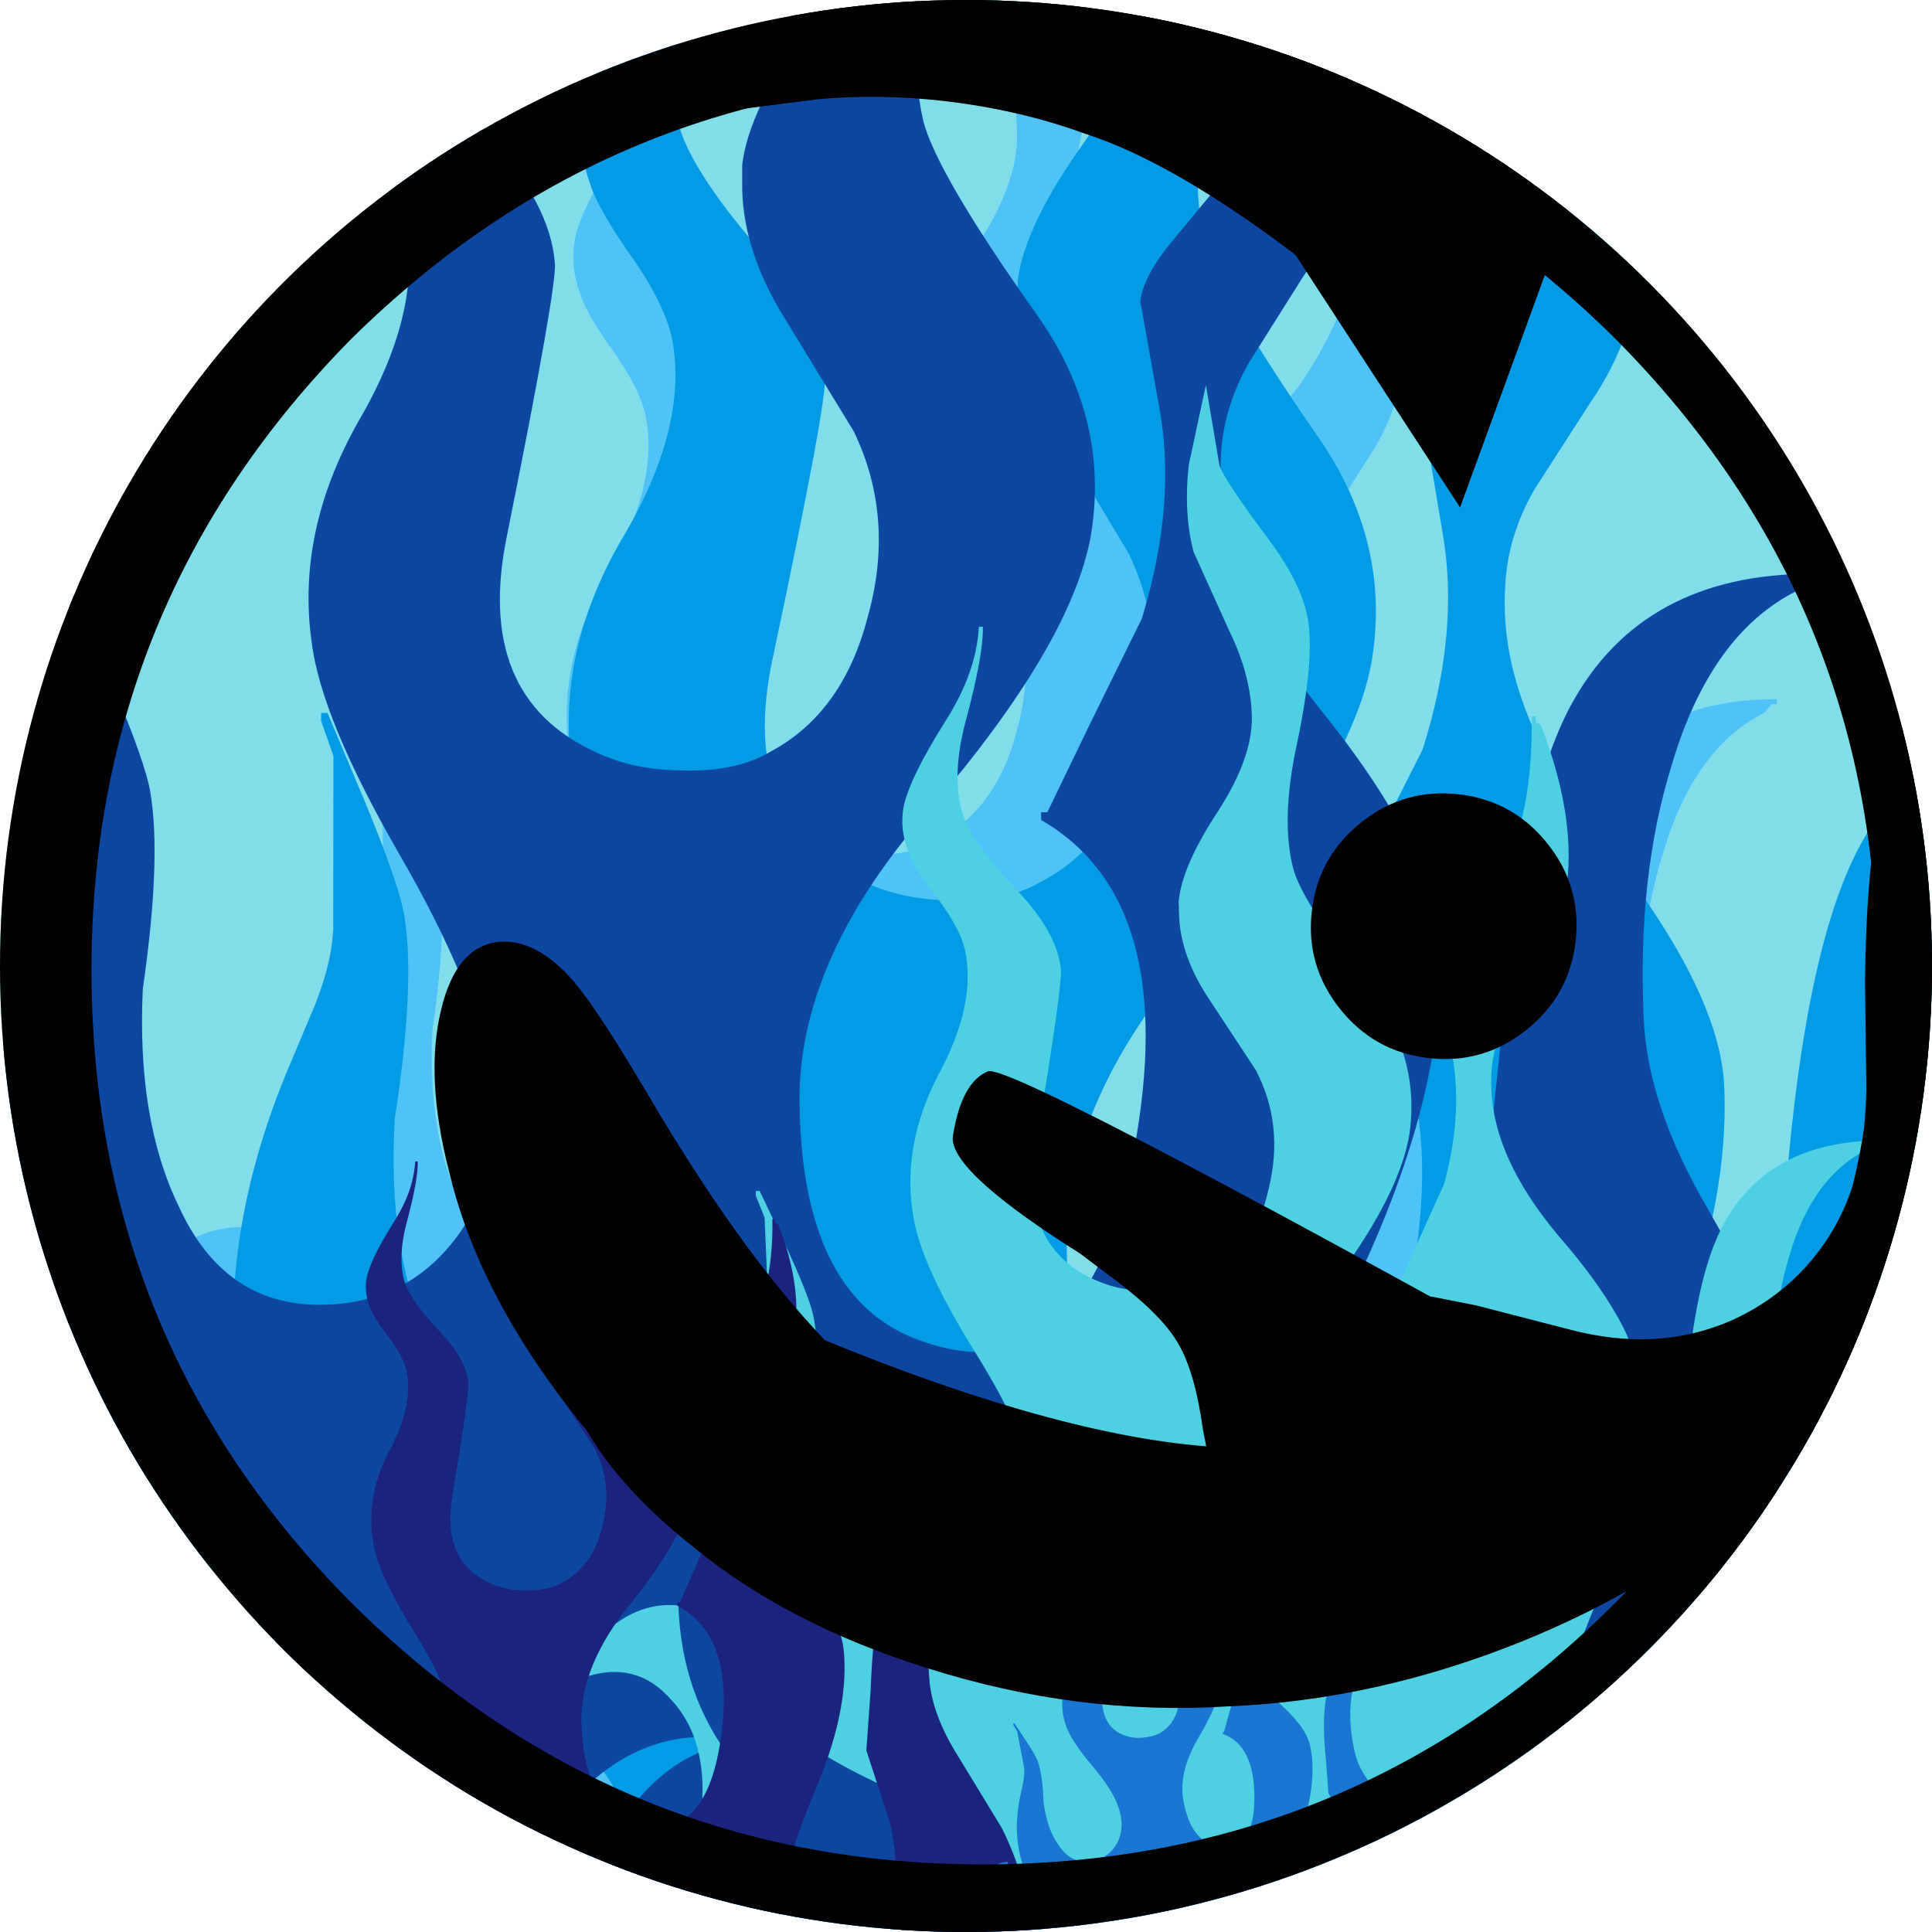
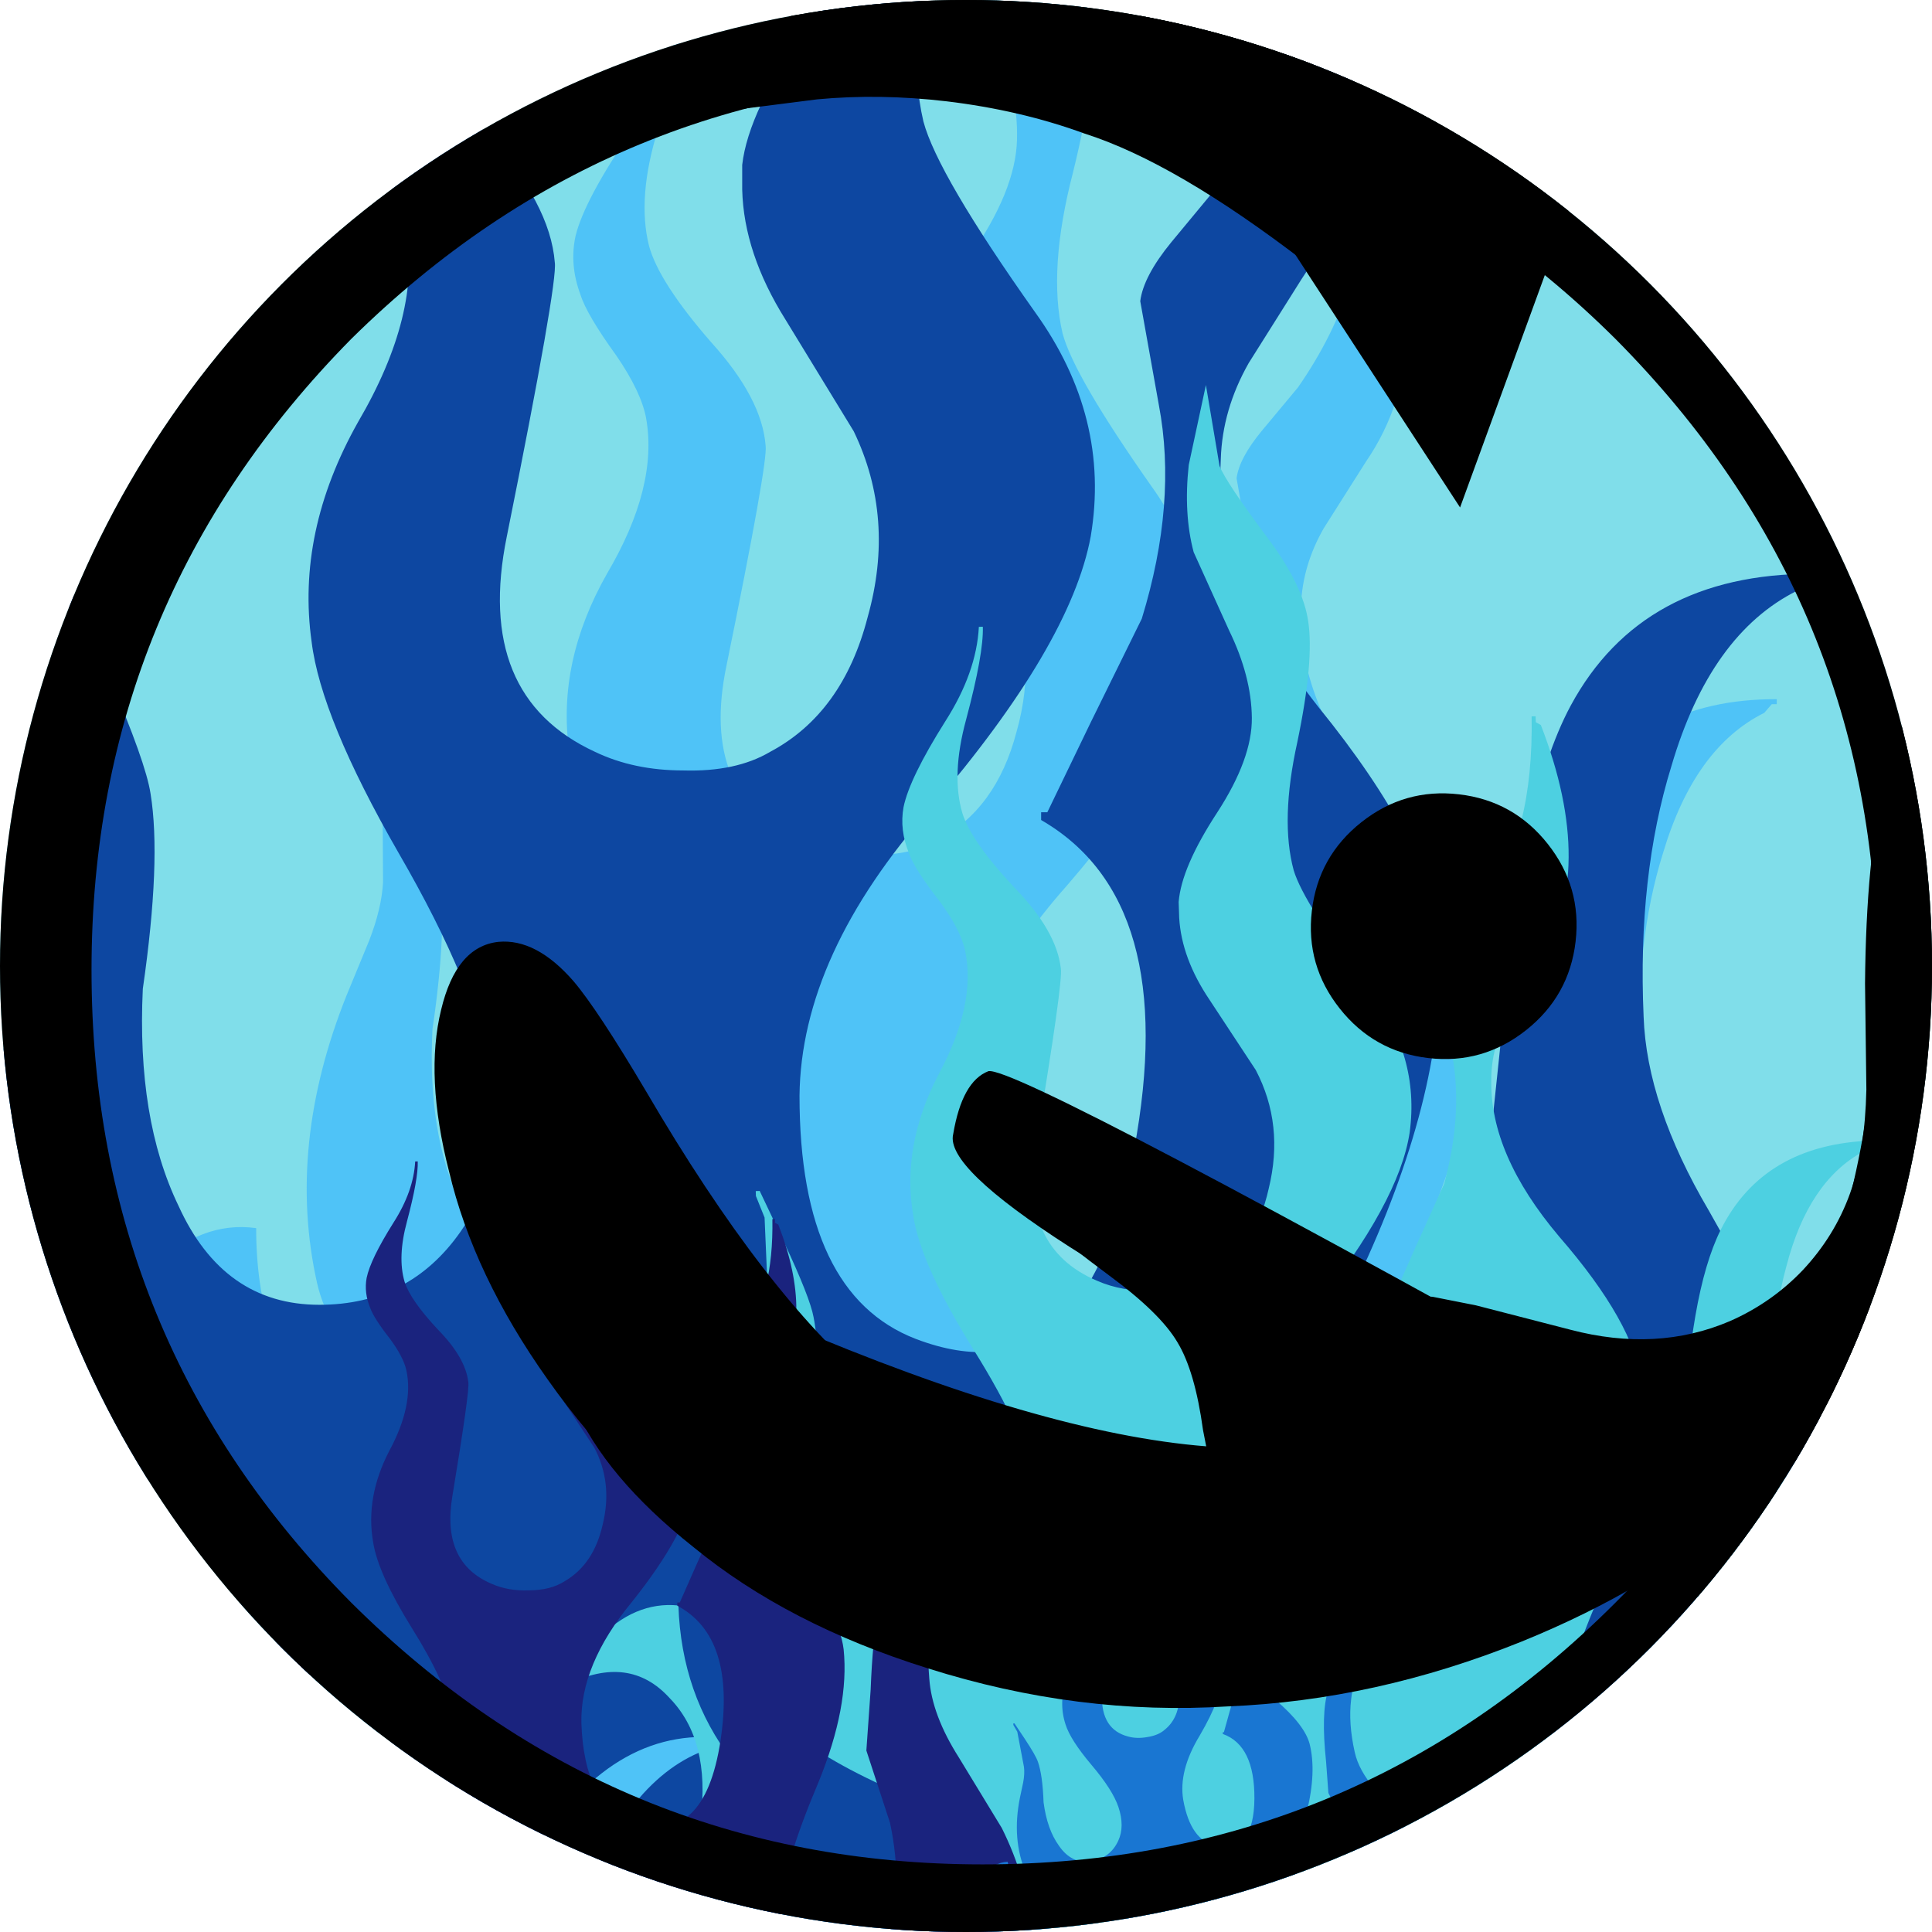
<svg xmlns="http://www.w3.org/2000/svg" version="1.1" height="30" width="30">
  <clipPath id="clipCircle">
    <circle cx="15" cy="15" r="15" />
  </clipPath>
  <circle fill="#80deea" cx="15" cy="15" r="15" />
  <g clip-path="url(#clipCircle)">
    <g transform="             matrix(1.0, 0.0, 0.0, 1.0, 0.0, 0.0) translate(15, 15) rotate(0.166) scale(0.387) scale(1,1)         ">
      <path d="M-23.65 -10.15 L-22.5 -7.5 Q-21.3 -4.7 -21.15 -3.7 -20.8 -1.55 -21.4 2.6 -21.6 6.8 -20.25 9.6 -18.8 12.8 -15.7 12.8 -12.8 12.8 -11.15 10.45 -9.75 8.45 -10.2 5.35 -10.6 2.6 -13.15 -1.8 -15.65 -6.15 -15.95 -8.6 -16.45 -12.15 -14.45 -15.7 -12.4 -19.2 -12.9 -21.95 -13.1 -23.0 -14.1 -24.45 -15.3 -26.1 -15.55 -26.9 -16.0 -28.1 -15.75 -29.25 -15.4 -30.7 -13.5 -33.5 -11.85 -35.9 -11.65 -38.2 L-11.45 -38.2 Q-11.45 -36.85 -12.45 -33.55 -13.3 -30.8 -12.8 -28.85 -12.4 -27.4 -10.3 -25.0 -8.25 -22.75 -8.1 -20.85 -8.0 -20.2 -9.65 -12.0 -10.7 -6.85 -6.8 -5.05 -5.55 -4.45 -3.95 -4.45 -2.25 -4.4 -1.15 -5.05 1.2 -6.3 2.0 -9.4 2.9 -12.6 1.55 -15.4 L-0.65 -19.0 Q-2.0 -21.15 -2.05 -23.2 L-2.05 -24.0 Q-1.85 -25.75 0.05 -28.45 1.9 -31.1 1.95 -33.15 2.0 -35.25 0.95 -37.6 L-0.7 -41.6 Q-1.15 -43.55 -0.8 -46.0 L0.2 -50.0 0.75 -45.9 Q1.05 -45.05 3.15 -42.05 4.75 -39.7 4.95 -37.95 5.2 -35.95 4.2 -31.85 3.2 -27.95 3.8 -25.4 4.25 -23.7 7.4 -19.25 9.85 -15.85 9.2 -12.0 8.55 -8.5 4.05 -3.25 -0.15 1.5 -0.2 6.05 -0.2 12.45 3.55 13.9 9.05 16.0 10.6 7.8 12.1 -0.25 7.6 -2.85 L7.6 -3.1 7.8 -3.1 9.2 -6.0 10.85 -9.35 Q12.0 -13.1 11.4 -16.25 L10.8 -19.6 Q10.9 -20.4 11.8 -21.5 L13.25 -23.25 Q14.7 -25.35 15.35 -27.5 16.0 -29.75 16.05 -32.75 L16.25 -32.75 16.25 -32.45 16.5 -32.3 Q19.1 -24.85 16.0 -20.3 L14.3 -17.6 Q13.45 -16.1 13.4 -14.5 13.2 -10.75 16.55 -6.5 20.2 -2.0 20.45 1.0 20.75 5.45 18.15 11.25 15.15 17.7 14.9 20.85 14.4 26.55 17.25 27.45 21.4 28.65 23.1 23.8 24.5 19.75 23.6 14.65 L21.95 8.95 22.45 4.2 Q23.0 -3.4 24.7 -6.55 27.0 -10.8 32.5 -10.8 L32.5 -10.6 32.3 -10.6 32.0 -10.25 Q29.2 -8.85 27.95 -4.6 26.85 -1.05 27.05 3.5 27.15 6.35 29.15 9.75 L32.3 15.35 Q35.95 23.35 33.7 33.3 31.25 44.15 23.4 44.6 21.45 44.7 17.75 42.5 14.15 40.35 12.0 40.5 10.6 40.6 9.05 41.15 6.85 41.9 6.85 43.15 L6.85 43.4 6.65 43.4 Q6.65 40.2 7.55 37.45 8.5 34.3 10.35 32.9 L10.35 32.45 10.15 32.45 10.15 32.2 8.1 33.8 Q5.65 36.5 4.75 41.6 L4.7 46.0 Q4.75 48.9 3.85 49.75 L-0.4 50.0 Q-2.45 50.0 -5.15 47.9 -8.4 45.3 -8.85 41.05 -9.2 37.3 -7.45 32.6 -5.9 28.2 -3.3 27.2 L-3.3 26.75 Q-6.85 26.75 -9.35 31.45 L-13.55 39.2 Q-16.25 42.35 -19.6 42.7 -25.1 43.3 -28.3 39.95 -31.7 36.4 -30.35 30.0 L-29.0 25.7 Q-27.95 23.1 -27.7 21.45 -27.05 17.45 -29.05 15.25 -31.0 12.95 -34.2 14.4 L-34.2 14.65 -34.55 14.2 Q-34.25 14.2 -32.6 12.2 -30.65 10.3 -28.45 10.6 -28.45 15.1 -26.0 18.5 L-24.2 20.75 Q-23.9 21.9 -24.65 24.45 -24.95 27.7 -23.85 30.1 -22.7 32.6 -20.35 33.35 L-17.8 33.4 Q-16.45 33.15 -15.55 32.25 -13.85 30.55 -13.5 28.05 -12.7 22.95 -18.5 20.0 -25.1 16.7 -26.0 12.8 -27.25 7.3 -24.85 1.25 L-23.95 -0.95 Q-23.45 -2.25 -23.4 -3.3 L-23.45 -8.8 -23.85 -9.9 -23.85 -10.15 -23.65 -10.15" fill="#4fc3f7" fill-rule="evenodd" stroke="none" />
    </g>
    <g transform="             matrix(1.0, 0.0, 0.0, 1.0, 0.0, 0.0) translate(16.693, 16.195) rotate(0.59) scale(0.493) scale(1,1)         ">
-       <path d="M-23.65 -10.15 L-22.5 -7.5 Q-21.3 -4.7 -21.15 -3.7 -20.8 -1.55 -21.4 2.6 -21.6 6.8 -20.25 9.6 -18.8 12.8 -15.7 12.8 -12.8 12.8 -11.15 10.45 -9.75 8.45 -10.2 5.35 -10.6 2.6 -13.15 -1.8 -15.65 -6.15 -15.95 -8.6 -16.45 -12.15 -14.45 -15.7 -12.4 -19.2 -12.9 -21.95 -13.1 -23.0 -14.1 -24.45 -15.3 -26.1 -15.55 -26.9 -16.0 -28.1 -15.75 -29.25 -15.4 -30.7 -13.5 -33.5 -11.85 -35.9 -11.65 -38.2 L-11.45 -38.2 Q-11.45 -36.85 -12.45 -33.55 -13.3 -30.8 -12.8 -28.85 -12.4 -27.4 -10.3 -25.0 -8.25 -22.75 -8.1 -20.85 -8.0 -20.2 -9.65 -12.0 -10.7 -6.85 -6.8 -5.05 -5.55 -4.45 -3.95 -4.45 -2.25 -4.4 -1.15 -5.05 1.2 -6.3 2.0 -9.4 2.9 -12.6 1.55 -15.4 L-0.65 -19.0 Q-2.0 -21.15 -2.05 -23.2 L-2.05 -24.0 Q-1.85 -25.75 0.05 -28.45 1.9 -31.1 1.95 -33.15 2.0 -35.25 0.95 -37.6 L-0.7 -41.6 Q-1.15 -43.55 -0.8 -46.0 L0.2 -50.0 0.75 -45.9 Q1.05 -45.05 3.15 -42.05 4.75 -39.7 4.95 -37.95 5.2 -35.95 4.2 -31.85 3.2 -27.95 3.8 -25.4 4.25 -23.7 7.4 -19.25 9.85 -15.85 9.2 -12.0 8.55 -8.5 4.05 -3.25 -0.15 1.5 -0.2 6.05 -0.2 12.45 3.55 13.9 9.05 16.0 10.6 7.8 12.1 -0.25 7.6 -2.85 L7.6 -3.1 7.8 -3.1 9.2 -6.0 10.85 -9.35 Q12.0 -13.1 11.4 -16.25 L10.8 -19.6 Q10.9 -20.4 11.8 -21.5 L13.25 -23.25 Q14.7 -25.35 15.35 -27.5 16.0 -29.75 16.05 -32.75 L16.25 -32.75 16.25 -32.45 16.5 -32.3 Q19.1 -24.85 16.0 -20.3 L14.3 -17.6 Q13.45 -16.1 13.4 -14.5 13.2 -10.75 16.55 -6.5 20.2 -2.0 20.45 1.0 20.75 5.45 18.15 11.25 15.15 17.7 14.9 20.85 14.4 26.55 17.25 27.45 21.4 28.65 23.1 23.8 24.5 19.75 23.6 14.65 L21.95 8.95 22.45 4.2 Q23.0 -3.4 24.7 -6.55 27.0 -10.8 32.5 -10.8 L32.5 -10.6 32.3 -10.6 32.0 -10.25 Q29.2 -8.85 27.95 -4.6 26.85 -1.05 27.05 3.5 27.15 6.35 29.15 9.75 L32.3 15.35 Q35.95 23.35 33.7 33.3 31.25 44.15 23.4 44.6 21.45 44.7 17.75 42.5 14.15 40.35 12.0 40.5 10.6 40.6 9.05 41.15 6.85 41.9 6.85 43.15 L6.85 43.4 6.65 43.4 Q6.65 40.2 7.55 37.45 8.5 34.3 10.35 32.9 L10.35 32.45 10.15 32.45 10.15 32.2 8.1 33.8 Q5.65 36.5 4.75 41.6 L4.7 46.0 Q4.75 48.9 3.85 49.75 L-0.4 50.0 Q-2.45 50.0 -5.15 47.9 -8.4 45.3 -8.85 41.05 -9.2 37.3 -7.45 32.6 -5.9 28.2 -3.3 27.2 L-3.3 26.75 Q-6.85 26.75 -9.35 31.45 L-13.55 39.2 Q-16.25 42.35 -19.6 42.7 -25.1 43.3 -28.3 39.95 -31.7 36.4 -30.35 30.0 L-29.0 25.7 Q-27.95 23.1 -27.7 21.45 -27.05 17.45 -29.05 15.25 -31.0 12.95 -34.2 14.4 L-34.2 14.65 -34.55 14.2 Q-34.25 14.2 -32.6 12.2 -30.65 10.3 -28.45 10.6 -28.45 15.1 -26.0 18.5 L-24.2 20.75 Q-23.9 21.9 -24.65 24.45 -24.95 27.7 -23.85 30.1 -22.7 32.6 -20.35 33.35 L-17.8 33.4 Q-16.45 33.15 -15.55 32.25 -13.85 30.55 -13.5 28.05 -12.7 22.95 -18.5 20.0 -25.1 16.7 -26.0 12.8 -27.25 7.3 -24.85 1.25 L-23.95 -0.95 Q-23.45 -2.25 -23.4 -3.3 L-23.45 -8.8 -23.85 -9.9 -23.85 -10.15 -23.65 -10.15" fill="#039be5" fill-rule="evenodd" stroke="none" />
-     </g>
+       </g>
    <g transform="             matrix(1.0, 0.0, 0.0, 1.0, 0.0, 0.0) translate(12.511, 14.104) rotate(0) scale(0.481) scale(1,1)         ">
      <path d="M-23.65 -10.15 L-22.5 -7.5 Q-21.3 -4.7 -21.15 -3.7 -20.8 -1.55 -21.4 2.6 -21.6 6.8 -20.25 9.6 -18.8 12.8 -15.7 12.8 -12.8 12.8 -11.15 10.45 -9.75 8.45 -10.2 5.35 -10.6 2.6 -13.15 -1.8 -15.65 -6.15 -15.95 -8.6 -16.45 -12.15 -14.45 -15.7 -12.4 -19.2 -12.9 -21.95 -13.1 -23.0 -14.1 -24.45 -15.3 -26.1 -15.55 -26.9 -16.0 -28.1 -15.75 -29.25 -15.4 -30.7 -13.5 -33.5 -11.85 -35.9 -11.65 -38.2 L-11.45 -38.2 Q-11.45 -36.85 -12.45 -33.55 -13.3 -30.8 -12.8 -28.85 -12.4 -27.4 -10.3 -25.0 -8.25 -22.75 -8.1 -20.85 -8.0 -20.2 -9.65 -12.0 -10.7 -6.85 -6.8 -5.05 -5.55 -4.45 -3.95 -4.45 -2.25 -4.4 -1.15 -5.05 1.2 -6.3 2.0 -9.4 2.9 -12.6 1.55 -15.4 L-0.65 -19.0 Q-2.0 -21.15 -2.05 -23.2 L-2.05 -24.0 Q-1.85 -25.75 0.05 -28.45 1.9 -31.1 1.95 -33.15 2.0 -35.25 0.95 -37.6 L-0.7 -41.6 Q-1.15 -43.55 -0.8 -46.0 L0.2 -50.0 0.75 -45.9 Q1.05 -45.05 3.15 -42.05 4.75 -39.7 4.95 -37.95 5.2 -35.95 4.2 -31.85 3.2 -27.95 3.8 -25.4 4.25 -23.7 7.4 -19.25 9.85 -15.85 9.2 -12.0 8.55 -8.5 4.05 -3.25 -0.15 1.5 -0.2 6.05 -0.2 12.45 3.55 13.9 9.05 16.0 10.6 7.8 12.1 -0.25 7.6 -2.85 L7.6 -3.1 7.8 -3.1 9.2 -6.0 10.85 -9.35 Q12.0 -13.1 11.4 -16.25 L10.8 -19.6 Q10.9 -20.4 11.8 -21.5 L13.25 -23.25 Q14.7 -25.35 15.35 -27.5 16.0 -29.75 16.05 -32.75 L16.25 -32.75 16.25 -32.45 16.5 -32.3 Q19.1 -24.85 16.0 -20.3 L14.3 -17.6 Q13.45 -16.1 13.4 -14.5 13.2 -10.75 16.55 -6.5 20.2 -2.0 20.45 1.0 20.75 5.45 18.15 11.25 15.15 17.7 14.9 20.85 14.4 26.55 17.25 27.45 21.4 28.65 23.1 23.8 24.5 19.75 23.6 14.65 L21.95 8.95 22.45 4.2 Q23.0 -3.4 24.7 -6.55 27.0 -10.8 32.5 -10.8 L32.5 -10.6 32.3 -10.6 32.0 -10.25 Q29.2 -8.85 27.95 -4.6 26.85 -1.05 27.05 3.5 27.15 6.35 29.15 9.75 L32.3 15.35 Q35.95 23.35 33.7 33.3 31.25 44.15 23.4 44.6 21.45 44.7 17.75 42.5 14.15 40.35 12.0 40.5 10.6 40.6 9.05 41.15 6.85 41.9 6.85 43.15 L6.85 43.4 6.65 43.4 Q6.65 40.2 7.55 37.45 8.5 34.3 10.35 32.9 L10.35 32.45 10.15 32.45 10.15 32.2 8.1 33.8 Q5.65 36.5 4.75 41.6 L4.7 46.0 Q4.75 48.9 3.85 49.75 L-0.4 50.0 Q-2.45 50.0 -5.15 47.9 -8.4 45.3 -8.85 41.05 -9.2 37.3 -7.45 32.6 -5.9 28.2 -3.3 27.2 L-3.3 26.75 Q-6.85 26.75 -9.35 31.45 L-13.55 39.2 Q-16.25 42.35 -19.6 42.7 -25.1 43.3 -28.3 39.95 -31.7 36.4 -30.35 30.0 L-29.0 25.7 Q-27.95 23.1 -27.7 21.45 -27.05 17.45 -29.05 15.25 -31.0 12.95 -34.2 14.4 L-34.2 14.65 -34.55 14.2 Q-34.25 14.2 -32.6 12.2 -30.65 10.3 -28.45 10.6 -28.45 15.1 -26.0 18.5 L-24.2 20.75 Q-23.9 21.9 -24.65 24.45 -24.95 27.7 -23.85 30.1 -22.7 32.6 -20.35 33.35 L-17.8 33.4 Q-16.45 33.15 -15.55 32.25 -13.85 30.55 -13.5 28.05 -12.7 22.95 -18.5 20.0 -25.1 16.7 -26.0 12.8 -27.25 7.3 -24.85 1.25 L-23.95 -0.95 Q-23.45 -2.25 -23.4 -3.3 L-23.45 -8.8 -23.85 -9.9 -23.85 -10.15 -23.65 -10.15" fill="#0d47a1" fill-rule="evenodd" stroke="none" />
    </g>
    <g transform="             matrix(1.0, 0.0, 0.0, 1.0, 0.0, 0.0) translate(19.182, 21.372) rotate(-1.929) scale(0.308) scale(1,1)         ">
      <path d="M-23.65 -10.15 L-22.5 -7.5 Q-21.3 -4.7 -21.15 -3.7 -20.8 -1.55 -21.4 2.6 -21.6 6.8 -20.25 9.6 -18.8 12.8 -15.7 12.8 -12.8 12.8 -11.15 10.45 -9.75 8.45 -10.2 5.35 -10.6 2.6 -13.15 -1.8 -15.65 -6.15 -15.95 -8.6 -16.45 -12.15 -14.45 -15.7 -12.4 -19.2 -12.9 -21.95 -13.1 -23.0 -14.1 -24.45 -15.3 -26.1 -15.55 -26.9 -16.0 -28.1 -15.75 -29.25 -15.4 -30.7 -13.5 -33.5 -11.85 -35.9 -11.65 -38.2 L-11.45 -38.2 Q-11.45 -36.85 -12.45 -33.55 -13.3 -30.8 -12.8 -28.85 -12.4 -27.4 -10.3 -25.0 -8.25 -22.75 -8.1 -20.85 -8.0 -20.2 -9.65 -12.0 -10.7 -6.85 -6.8 -5.05 -5.55 -4.45 -3.95 -4.45 -2.25 -4.4 -1.15 -5.05 1.2 -6.3 2.0 -9.4 2.9 -12.6 1.55 -15.4 L-0.65 -19.0 Q-2.0 -21.15 -2.05 -23.2 L-2.05 -24.0 Q-1.85 -25.75 0.05 -28.45 1.9 -31.1 1.95 -33.15 2.0 -35.25 0.95 -37.6 L-0.7 -41.6 Q-1.15 -43.55 -0.8 -46.0 L0.2 -50.0 0.75 -45.9 Q1.05 -45.05 3.15 -42.05 4.75 -39.7 4.95 -37.95 5.2 -35.95 4.2 -31.85 3.2 -27.95 3.8 -25.4 4.25 -23.7 7.4 -19.25 9.85 -15.85 9.2 -12.0 8.55 -8.5 4.05 -3.25 -0.15 1.5 -0.2 6.05 -0.2 12.45 3.55 13.9 9.05 16.0 10.6 7.8 12.1 -0.25 7.6 -2.85 L7.6 -3.1 7.8 -3.1 9.2 -6.0 10.85 -9.35 Q12.0 -13.1 11.4 -16.25 L10.8 -19.6 Q10.9 -20.4 11.8 -21.5 L13.25 -23.25 Q14.7 -25.35 15.35 -27.5 16.0 -29.75 16.05 -32.75 L16.25 -32.75 16.25 -32.45 16.5 -32.3 Q19.1 -24.85 16.0 -20.3 L14.3 -17.6 Q13.45 -16.1 13.4 -14.5 13.2 -10.75 16.55 -6.5 20.2 -2.0 20.45 1.0 20.75 5.45 18.15 11.25 15.15 17.7 14.9 20.85 14.4 26.55 17.25 27.45 21.4 28.65 23.1 23.8 24.5 19.75 23.6 14.65 L21.95 8.95 22.45 4.2 Q23.0 -3.4 24.7 -6.55 27.0 -10.8 32.5 -10.8 L32.5 -10.6 32.3 -10.6 32.0 -10.25 Q29.2 -8.85 27.95 -4.6 26.85 -1.05 27.05 3.5 27.15 6.35 29.15 9.75 L32.3 15.35 Q35.95 23.35 33.7 33.3 31.25 44.15 23.4 44.6 21.45 44.7 17.75 42.5 14.15 40.35 12.0 40.5 10.6 40.6 9.05 41.15 6.85 41.9 6.85 43.15 L6.85 43.4 6.65 43.4 Q6.65 40.2 7.55 37.45 8.5 34.3 10.35 32.9 L10.35 32.45 10.15 32.45 10.15 32.2 8.1 33.8 Q5.65 36.5 4.75 41.6 L4.7 46.0 Q4.75 48.9 3.85 49.75 L-0.4 50.0 Q-2.45 50.0 -5.15 47.9 -8.4 45.3 -8.85 41.05 -9.2 37.3 -7.45 32.6 -5.9 28.2 -3.3 27.2 L-3.3 26.75 Q-6.85 26.75 -9.35 31.45 L-13.55 39.2 Q-16.25 42.35 -19.6 42.7 -25.1 43.3 -28.3 39.95 -31.7 36.4 -30.35 30.0 L-29.0 25.7 Q-27.95 23.1 -27.7 21.45 -27.05 17.45 -29.05 15.25 -31.0 12.95 -34.2 14.4 L-34.2 14.65 -34.55 14.2 Q-34.25 14.2 -32.6 12.2 -30.65 10.3 -28.45 10.6 -28.45 15.1 -26.0 18.5 L-24.2 20.75 Q-23.9 21.9 -24.65 24.45 -24.95 27.7 -23.85 30.1 -22.7 32.6 -20.35 33.35 L-17.8 33.4 Q-16.45 33.15 -15.55 32.25 -13.85 30.55 -13.5 28.05 -12.7 22.95 -18.5 20.0 -25.1 16.7 -26.0 12.8 -27.25 7.3 -24.85 1.25 L-23.95 -0.95 Q-23.45 -2.25 -23.4 -3.3 L-23.45 -8.8 -23.85 -9.9 -23.85 -10.15 -23.65 -10.15" fill="#4dd0e1" fill-rule="evenodd" stroke="none" />
    </g>
    <g transform="             matrix(1.0, 0.0, 0.0, 1.0, 0.0, 0.0) translate(9.026, 25.553) rotate(-1.976) scale(0.199) scale(1,1)         ">
      <path d="M-23.65 -10.15 L-22.5 -7.5 Q-21.3 -4.7 -21.15 -3.7 -20.8 -1.55 -21.4 2.6 -21.6 6.8 -20.25 9.6 -18.8 12.8 -15.7 12.8 -12.8 12.8 -11.15 10.45 -9.75 8.45 -10.2 5.35 -10.6 2.6 -13.15 -1.8 -15.65 -6.15 -15.95 -8.6 -16.45 -12.15 -14.45 -15.7 -12.4 -19.2 -12.9 -21.95 -13.1 -23.0 -14.1 -24.45 -15.3 -26.1 -15.55 -26.9 -16.0 -28.1 -15.75 -29.25 -15.4 -30.7 -13.5 -33.5 -11.85 -35.9 -11.65 -38.2 L-11.45 -38.2 Q-11.45 -36.85 -12.45 -33.55 -13.3 -30.8 -12.8 -28.85 -12.4 -27.4 -10.3 -25.0 -8.25 -22.75 -8.1 -20.85 -8.0 -20.2 -9.65 -12.0 -10.7 -6.85 -6.8 -5.05 -5.55 -4.45 -3.95 -4.45 -2.25 -4.4 -1.15 -5.05 1.2 -6.3 2.0 -9.4 2.9 -12.6 1.55 -15.4 L-0.65 -19.0 Q-2.0 -21.15 -2.05 -23.2 L-2.05 -24.0 Q-1.85 -25.75 0.05 -28.45 1.9 -31.1 1.95 -33.15 2.0 -35.25 0.95 -37.6 L-0.7 -41.6 Q-1.15 -43.55 -0.8 -46.0 L0.2 -50.0 0.75 -45.9 Q1.05 -45.05 3.15 -42.05 4.75 -39.7 4.95 -37.95 5.2 -35.95 4.2 -31.85 3.2 -27.95 3.8 -25.4 4.25 -23.7 7.4 -19.25 9.85 -15.85 9.2 -12.0 8.55 -8.5 4.05 -3.25 -0.15 1.5 -0.2 6.05 -0.2 12.45 3.55 13.9 9.05 16.0 10.6 7.8 12.1 -0.25 7.6 -2.85 L7.6 -3.1 7.8 -3.1 9.2 -6.0 10.85 -9.35 Q12.0 -13.1 11.4 -16.25 L10.8 -19.6 Q10.9 -20.4 11.8 -21.5 L13.25 -23.25 Q14.7 -25.35 15.35 -27.5 16.0 -29.75 16.05 -32.75 L16.25 -32.75 16.25 -32.45 16.5 -32.3 Q19.1 -24.85 16.0 -20.3 L14.3 -17.6 Q13.45 -16.1 13.4 -14.5 13.2 -10.75 16.55 -6.5 20.2 -2.0 20.45 1.0 20.75 5.45 18.15 11.25 15.15 17.7 14.9 20.85 14.4 26.55 17.25 27.45 21.4 28.65 23.1 23.8 24.5 19.75 23.6 14.65 L21.95 8.95 22.45 4.2 Q23.0 -3.4 24.7 -6.55 27.0 -10.8 32.5 -10.8 L32.5 -10.6 32.3 -10.6 32.0 -10.25 Q29.2 -8.85 27.95 -4.6 26.85 -1.05 27.05 3.5 27.15 6.35 29.15 9.75 L32.3 15.35 Q35.95 23.35 33.7 33.3 31.25 44.15 23.4 44.6 21.45 44.7 17.75 42.5 14.15 40.35 12.0 40.5 10.6 40.6 9.05 41.15 6.85 41.9 6.85 43.15 L6.85 43.4 6.65 43.4 Q6.65 40.2 7.55 37.45 8.5 34.3 10.35 32.9 L10.35 32.45 10.15 32.45 10.15 32.2 8.1 33.8 Q5.65 36.5 4.75 41.6 L4.7 46.0 Q4.75 48.9 3.85 49.75 L-0.4 50.0 Q-2.45 50.0 -5.15 47.9 -8.4 45.3 -8.85 41.05 -9.2 37.3 -7.45 32.6 -5.9 28.2 -3.3 27.2 L-3.3 26.75 Q-6.85 26.75 -9.35 31.45 L-13.55 39.2 Q-16.25 42.35 -19.6 42.7 -25.1 43.3 -28.3 39.95 -31.7 36.4 -30.35 30.0 L-29.0 25.7 Q-27.95 23.1 -27.7 21.45 -27.05 17.45 -29.05 15.25 -31.0 12.95 -34.2 14.4 L-34.2 14.65 -34.55 14.2 Q-34.25 14.2 -32.6 12.2 -30.65 10.3 -28.45 10.6 -28.45 15.1 -26.0 18.5 L-24.2 20.75 Q-23.9 21.9 -24.65 24.45 -24.95 27.7 -23.85 30.1 -22.7 32.6 -20.35 33.35 L-17.8 33.4 Q-16.45 33.15 -15.55 32.25 -13.85 30.55 -13.5 28.05 -12.7 22.95 -18.5 20.0 -25.1 16.7 -26.0 12.8 -27.25 7.3 -24.85 1.25 L-23.95 -0.95 Q-23.45 -2.25 -23.4 -3.3 L-23.45 -8.8 -23.85 -9.9 -23.85 -10.15 -23.65 -10.15" fill="#1a237e" fill-rule="evenodd" stroke="none" />
    </g>
    <g transform="             matrix(1.0, 0.0, 0.0, 1.0, 0.0, 0.0) translate(18.285, 27.345) rotate(-10.223) scale(0.101) scale(1,1)         ">
      <path d="M-23.65 -10.15 L-22.5 -7.5 Q-21.3 -4.7 -21.15 -3.7 -20.8 -1.55 -21.4 2.6 -21.6 6.8 -20.25 9.6 -18.8 12.8 -15.7 12.8 -12.8 12.8 -11.15 10.45 -9.75 8.45 -10.2 5.35 -10.6 2.6 -13.15 -1.8 -15.65 -6.15 -15.95 -8.6 -16.45 -12.15 -14.45 -15.7 -12.4 -19.2 -12.9 -21.95 -13.1 -23.0 -14.1 -24.45 -15.3 -26.1 -15.55 -26.9 -16.0 -28.1 -15.75 -29.25 -15.4 -30.7 -13.5 -33.5 -11.85 -35.9 -11.65 -38.2 L-11.45 -38.2 Q-11.45 -36.85 -12.45 -33.55 -13.3 -30.8 -12.8 -28.85 -12.4 -27.4 -10.3 -25.0 -8.25 -22.75 -8.1 -20.85 -8.0 -20.2 -9.65 -12.0 -10.7 -6.85 -6.8 -5.05 -5.55 -4.45 -3.95 -4.45 -2.25 -4.4 -1.15 -5.05 1.2 -6.3 2.0 -9.4 2.9 -12.6 1.55 -15.4 L-0.65 -19.0 Q-2.0 -21.15 -2.05 -23.2 L-2.05 -24.0 Q-1.85 -25.75 0.05 -28.45 1.9 -31.1 1.95 -33.15 2.0 -35.25 0.95 -37.6 L-0.7 -41.6 Q-1.15 -43.55 -0.8 -46.0 L0.2 -50.0 0.75 -45.9 Q1.05 -45.05 3.15 -42.05 4.75 -39.7 4.95 -37.95 5.2 -35.95 4.2 -31.85 3.2 -27.95 3.8 -25.4 4.25 -23.7 7.4 -19.25 9.85 -15.85 9.2 -12.0 8.55 -8.5 4.05 -3.25 -0.15 1.5 -0.2 6.05 -0.2 12.45 3.55 13.9 9.05 16.0 10.6 7.8 12.1 -0.25 7.6 -2.85 L7.6 -3.1 7.8 -3.1 9.2 -6.0 10.85 -9.35 Q12.0 -13.1 11.4 -16.25 L10.8 -19.6 Q10.9 -20.4 11.8 -21.5 L13.25 -23.25 Q14.7 -25.35 15.35 -27.5 16.0 -29.75 16.05 -32.75 L16.25 -32.75 16.25 -32.45 16.5 -32.3 Q19.1 -24.85 16.0 -20.3 L14.3 -17.6 Q13.45 -16.1 13.4 -14.5 13.2 -10.75 16.55 -6.5 20.2 -2.0 20.45 1.0 20.75 5.45 18.15 11.25 15.15 17.7 14.9 20.85 14.4 26.55 17.25 27.45 21.4 28.65 23.1 23.8 24.5 19.75 23.6 14.65 L21.95 8.95 22.45 4.2 Q23.0 -3.4 24.7 -6.55 27.0 -10.8 32.5 -10.8 L32.5 -10.6 32.3 -10.6 32.0 -10.25 Q29.2 -8.85 27.95 -4.6 26.85 -1.05 27.05 3.5 27.15 6.35 29.15 9.75 L32.3 15.35 Q35.95 23.35 33.7 33.3 31.25 44.15 23.4 44.6 21.45 44.7 17.75 42.5 14.15 40.35 12.0 40.5 10.6 40.6 9.05 41.15 6.85 41.9 6.85 43.15 L6.85 43.4 6.65 43.4 Q6.65 40.2 7.55 37.45 8.5 34.3 10.35 32.9 L10.35 32.45 10.15 32.45 10.15 32.2 8.1 33.8 Q5.65 36.5 4.75 41.6 L4.7 46.0 Q4.75 48.9 3.85 49.75 L-0.4 50.0 Q-2.45 50.0 -5.15 47.9 -8.4 45.3 -8.85 41.05 -9.2 37.3 -7.45 32.6 -5.9 28.2 -3.3 27.2 L-3.3 26.75 Q-6.85 26.75 -9.35 31.45 L-13.55 39.2 Q-16.25 42.35 -19.6 42.7 -25.1 43.3 -28.3 39.95 -31.7 36.4 -30.35 30.0 L-29.0 25.7 Q-27.95 23.1 -27.7 21.45 -27.05 17.45 -29.05 15.25 -31.0 12.95 -34.2 14.4 L-34.2 14.65 -34.55 14.2 Q-34.25 14.2 -32.6 12.2 -30.65 10.3 -28.45 10.6 -28.45 15.1 -26.0 18.5 L-24.2 20.75 Q-23.9 21.9 -24.65 24.45 -24.95 27.7 -23.85 30.1 -22.7 32.6 -20.35 33.35 L-17.8 33.4 Q-16.45 33.15 -15.55 32.25 -13.85 30.55 -13.5 28.05 -12.7 22.95 -18.5 20.0 -25.1 16.7 -26.0 12.8 -27.25 7.3 -24.85 1.25 L-23.95 -0.95 Q-23.45 -2.25 -23.4 -3.3 L-23.45 -8.8 -23.85 -9.9 -23.85 -10.15 -23.65 -10.15" fill="#1976d2" fill-rule="evenodd" stroke="none" />
    </g>
    <g transform="             matrix(1.0, 0.0, 0.0, 1.0, 0.0, 0.0) translate(15.448, 4.355) rotate(0) scale(0.549) scale(1,1)         ">
      <path d="M-18.2 1.65 Q-25.55 9.1 -25.55 19.5 -25.55 30.0 -18.2 37.4 -10.75 44.8 -0.35 44.8 10.15 44.8 17.55 37.4 24.95 30.0 24.95 19.5 24.95 9.1 17.55 1.65 10.15 -5.7 -0.35 -5.7 -10.75 -5.7 -18.2 1.65 M-29.8 19.5 Q-29.8 7.35 -21.15 -1.3 -12.5 -9.95 -0.35 -9.95 11.9 -9.95 20.55 -1.3 29.1 7.25 29.1 19.5 29.1 27.45 25.15 34.25 21.35 40.85 14.85 44.8 L33.35 44.8 33.35 50.0 -35.45 50.0 -35.45 44.8 -15.55 44.8 Q-22.05 40.85 -25.85 34.25 -29.8 27.4 -29.8 19.5" fill="#000000" fill-rule="evenodd" stroke="none" />
      <path d="M-8.0 -43.9 Q-4.2 -47.85 0.55 -50.0 -4.2 -44.3 -1.7 -40.25 L4.65 -34.65 Q7.25 -32.5 8.15 -27.8 8.6 -25.4 8.55 -23.5 L16.75 -33.35 Q16.45 -29.0 17.95 -24.7 18.7 -22.5 19.55 -21.2 19.85 -22.5 20.6 -23.95 21.95 -26.95 23.95 -28.1 23.35 -26.8 24.4 -24.1 25.4 -21.3 27.3 -19.05 31.3 -14.45 30.5 -8.75 30.1 -5.85 28.9 -3.95 L31.3 -6.1 Q33.45 -9.35 32.05 -15.3 37.55 -6.95 36.2 5.45 35.1 14.8 32.45 18.45 32.05 5.0 22.35 -4.4 12.65 -13.85 -0.9 -13.85 -14.3 -13.85 -24.05 -4.5 -33.7 4.75 -34.3 18.15 -38.0 2.65 -35.3 -8.2 -34.35 -11.65 -33.0 -14.15 L-31.8 -15.95 Q-32.3 -11.1 -29.5 -9.05 -28.15 -8.05 -26.65 -8.0 -29.95 -13.55 -28.85 -20.05 L-26.95 -25.55 Q-27.25 -21.95 -24.1 -19.85 -22.6 -18.75 -21.0 -18.45 -23.45 -26.6 -19.05 -31.0 -16.75 -33.2 -14.1 -33.8 -16.0 -30.3 -15.0 -26.65 -14.25 -23.65 -12.05 -21.8 -10.0 -20.05 -9.25 -21.2 -8.4 -22.4 -10.6 -26.5 -15.6 -35.95 -8.0 -43.9" fill="#000000" fill-rule="evenodd" stroke="none" />
    </g>
    <g transform="             matrix(1.0, 0.0, 0.0, 1.0, 0.0, 0.0) translate(14.157, 20.395) rotate(261.896) scale(0.137) scale(1,1)         ">
      <path d="M29.15 -26.25 Q4.3 -16.1 -7.3 -5.6 -15.85 1.5 -23.2 11.25 -29.8 20.05 -34.1 29.35 L-40.3 44.0 Q-42.75 50.0 -44.1 50.0 -45.8 50.1 -47.2 43.55 -48.9 35.85 -48.0 25.9 -47.05 14.05 -41.55 1.25 -35.35 -13.05 -25.4 -23.7 -15.5 -34.8 -1.6 -41.9 11.3 -48.55 23.35 -49.65 34.4 -50.85 41.6 -47.95 48.45 -45.25 48.3 -40.45 48.1 -36.15 42.7 -32.65 39.15 -30.4 29.15 -26.25" fill="#000000" fill-rule="evenodd" stroke="none" />
    </g>
    <g transform="             matrix(1.0, 0.0, 0.0, 1.0, 0.0, 0.0) translate(22.418, 14.382) rotate(6.621) scale(0.133) scale(1,1)         ">
      <path d="M10.95 -10.95 Q15.5 -6.4 15.5 0.0 15.5 6.4 10.95 10.95 6.4 15.5 0.0 15.5 -6.4 15.5 -10.95 10.95 -15.5 6.4 -15.5 0.0 -15.5 -6.4 -10.95 -10.95 -6.4 -15.5 0.0 -15.5 6.4 -15.5 10.95 -10.95" fill="#000000" fill-rule="evenodd" stroke="none" />
    </g>
    <g transform="             matrix(1.0, 0.0, 0.0, 1.0, 0.0, 0.0) translate(21.916, 1.273) rotate(-6.527) scale(0.133) scale(1,-1)         ">
      <path d="M0.0 -50.0 L50.0 50.0 -50.0 50.0 0.0 -50.0" fill="#000000" fill-rule="evenodd" stroke="none" />
    </g>
    <g transform="             matrix(1.0, 0.0, 0.0, 1.0, 0.0, 0.0) translate(16.727, 2.94) rotate(59.798) scale(0.095) scale(1,1)         ">
      <path d="M29.15 -26.25 Q4.3 -16.1 -7.3 -5.6 -15.85 1.5 -23.2 11.25 -29.8 20.05 -34.1 29.35 L-40.3 44.0 Q-42.75 50.0 -44.1 50.0 -45.8 50.1 -47.2 43.55 -48.9 35.85 -48.0 25.9 -47.05 14.05 -41.55 1.25 -35.35 -13.05 -25.4 -23.7 -15.5 -34.8 -1.6 -41.9 11.3 -48.55 23.35 -49.65 34.4 -50.85 41.6 -47.95 48.45 -45.25 48.3 -40.45 48.1 -36.15 42.7 -32.65 39.15 -30.4 29.15 -26.25" fill="#000000" fill-rule="evenodd" stroke="none" />
    </g>
    <g transform="             matrix(1.0, 0.0, 0.0, 1.0, 0.0, 0.0) translate(29.049, 15.782) rotate(163.331) scale(0.174) scale(1,1)         ">
      <path d="M33.7 -19.1 Q26.9 -23.25 19.85 -22.45 15.8 -21.95 12.3 -19.95 8.7 -17.85 6.3 -14.6 3.95 -11.4 2.25 -6.15 L-0.35 2.95 Q-3.65 13.65 -7.2 19.8 -12.45 28.7 -20.2 32.05 -26.85 35.0 -35.3 33.5 -41.7 32.3 -49.9 28.45 L-49.95 28.4 -44.8 30.1 -37.8 31.55 Q-27.75 32.9 -21.0 28.8 -14.55 24.85 -10.8 15.25 -8.4 9.2 -6.3 -2.85 -5.15 -9.15 -4.4 -11.8 -3.05 -16.7 -0.8 -20.2 3.6 -27.15 10.85 -30.8 17.65 -34.2 25.55 -33.95 33.4 -33.65 40.1 -29.9 45.6 -26.75 48.35 -21.5 49.65 -19.2 49.9 -16.95 50.4 -13.85 48.45 -12.75 47.05 -11.9 44.65 -12.75 L41.15 -14.6 33.7 -19.1" fill="#000000" fill-rule="evenodd" stroke="none" />
    </g>
    <g transform="             matrix(1.0, 0.0, 0.0, 1.0, 0.0, 0.0) translate(25.444, 23.177) rotate(-150.792) scale(0.561) scale(-1,1)         ">
      <path d="M0.3 -1.8 L18.05 -1.25 Q21.45 -0.95 21.65 0.2 21.85 1.45 18.7 1.7 L0.6 1.95 Q-20.75 1.95 -21.4 1.4 -21.9 0.8 -21.4 -0.6 -21.15 -1.5 -17.05 -1.75 -12.8 -2.0 0.3 -1.8" fill="#000000" fill-rule="evenodd" stroke="none" />
    </g>
    <g transform="             matrix(1.0, 0.0, 0.0, 1.0, 0.0, 0.0) translate(18.848, 21.047) rotate(584.628) scale(0.157) scale(1,1)         ">
      <path d="M29.15 -26.25 Q4.3 -16.1 -7.3 -5.6 -15.85 1.5 -23.2 11.25 -29.8 20.05 -34.1 29.35 L-40.3 44.0 Q-42.75 50.0 -44.1 50.0 -45.8 50.1 -47.2 43.55 -48.9 35.85 -48.0 25.9 -47.05 14.05 -41.55 1.25 -35.35 -13.05 -25.4 -23.7 -15.5 -34.8 -1.6 -41.9 11.3 -48.55 23.35 -49.65 34.4 -50.85 41.6 -47.95 48.45 -45.25 48.3 -40.45 48.1 -36.15 42.7 -32.65 39.15 -30.4 29.15 -26.25" fill="#000000" fill-rule="evenodd" stroke="none" />
    </g>
    <g transform="             matrix(1.0, 0.0, 0.0, 1.0, 0.0, 0.0) translate(19.672, 21.39) rotate(245.666) scale(0.16) scale(1,-1)         ">
      <path d="M7.05 -7.95 Q19.25 -3.1 22.55 1.05 24.25 3.25 24.45 6.5 24.65 9.7 23.25 11.7 22.25 13.05 21.1 12.75 20.05 12.5 15.3 9.85 9.95 6.85 6.7 6.5 3.45 6.1 -2.1 7.75 L-6.55 8.8 -10.45 9.25 Q-13.8 9.25 -18.05 7.35 -22.3 5.45 -23.35 3.5 -25.25 -0.05 -23.8 -4.6 -22.35 -9.15 -18.7 -11.15 -17.6 -11.75 -15.7 -12.25 L-12.35 -12.75 Q-5.15 -12.8 7.05 -7.95" fill="#000000" fill-rule="evenodd" stroke="none" />
    </g>
  </g>
</svg>